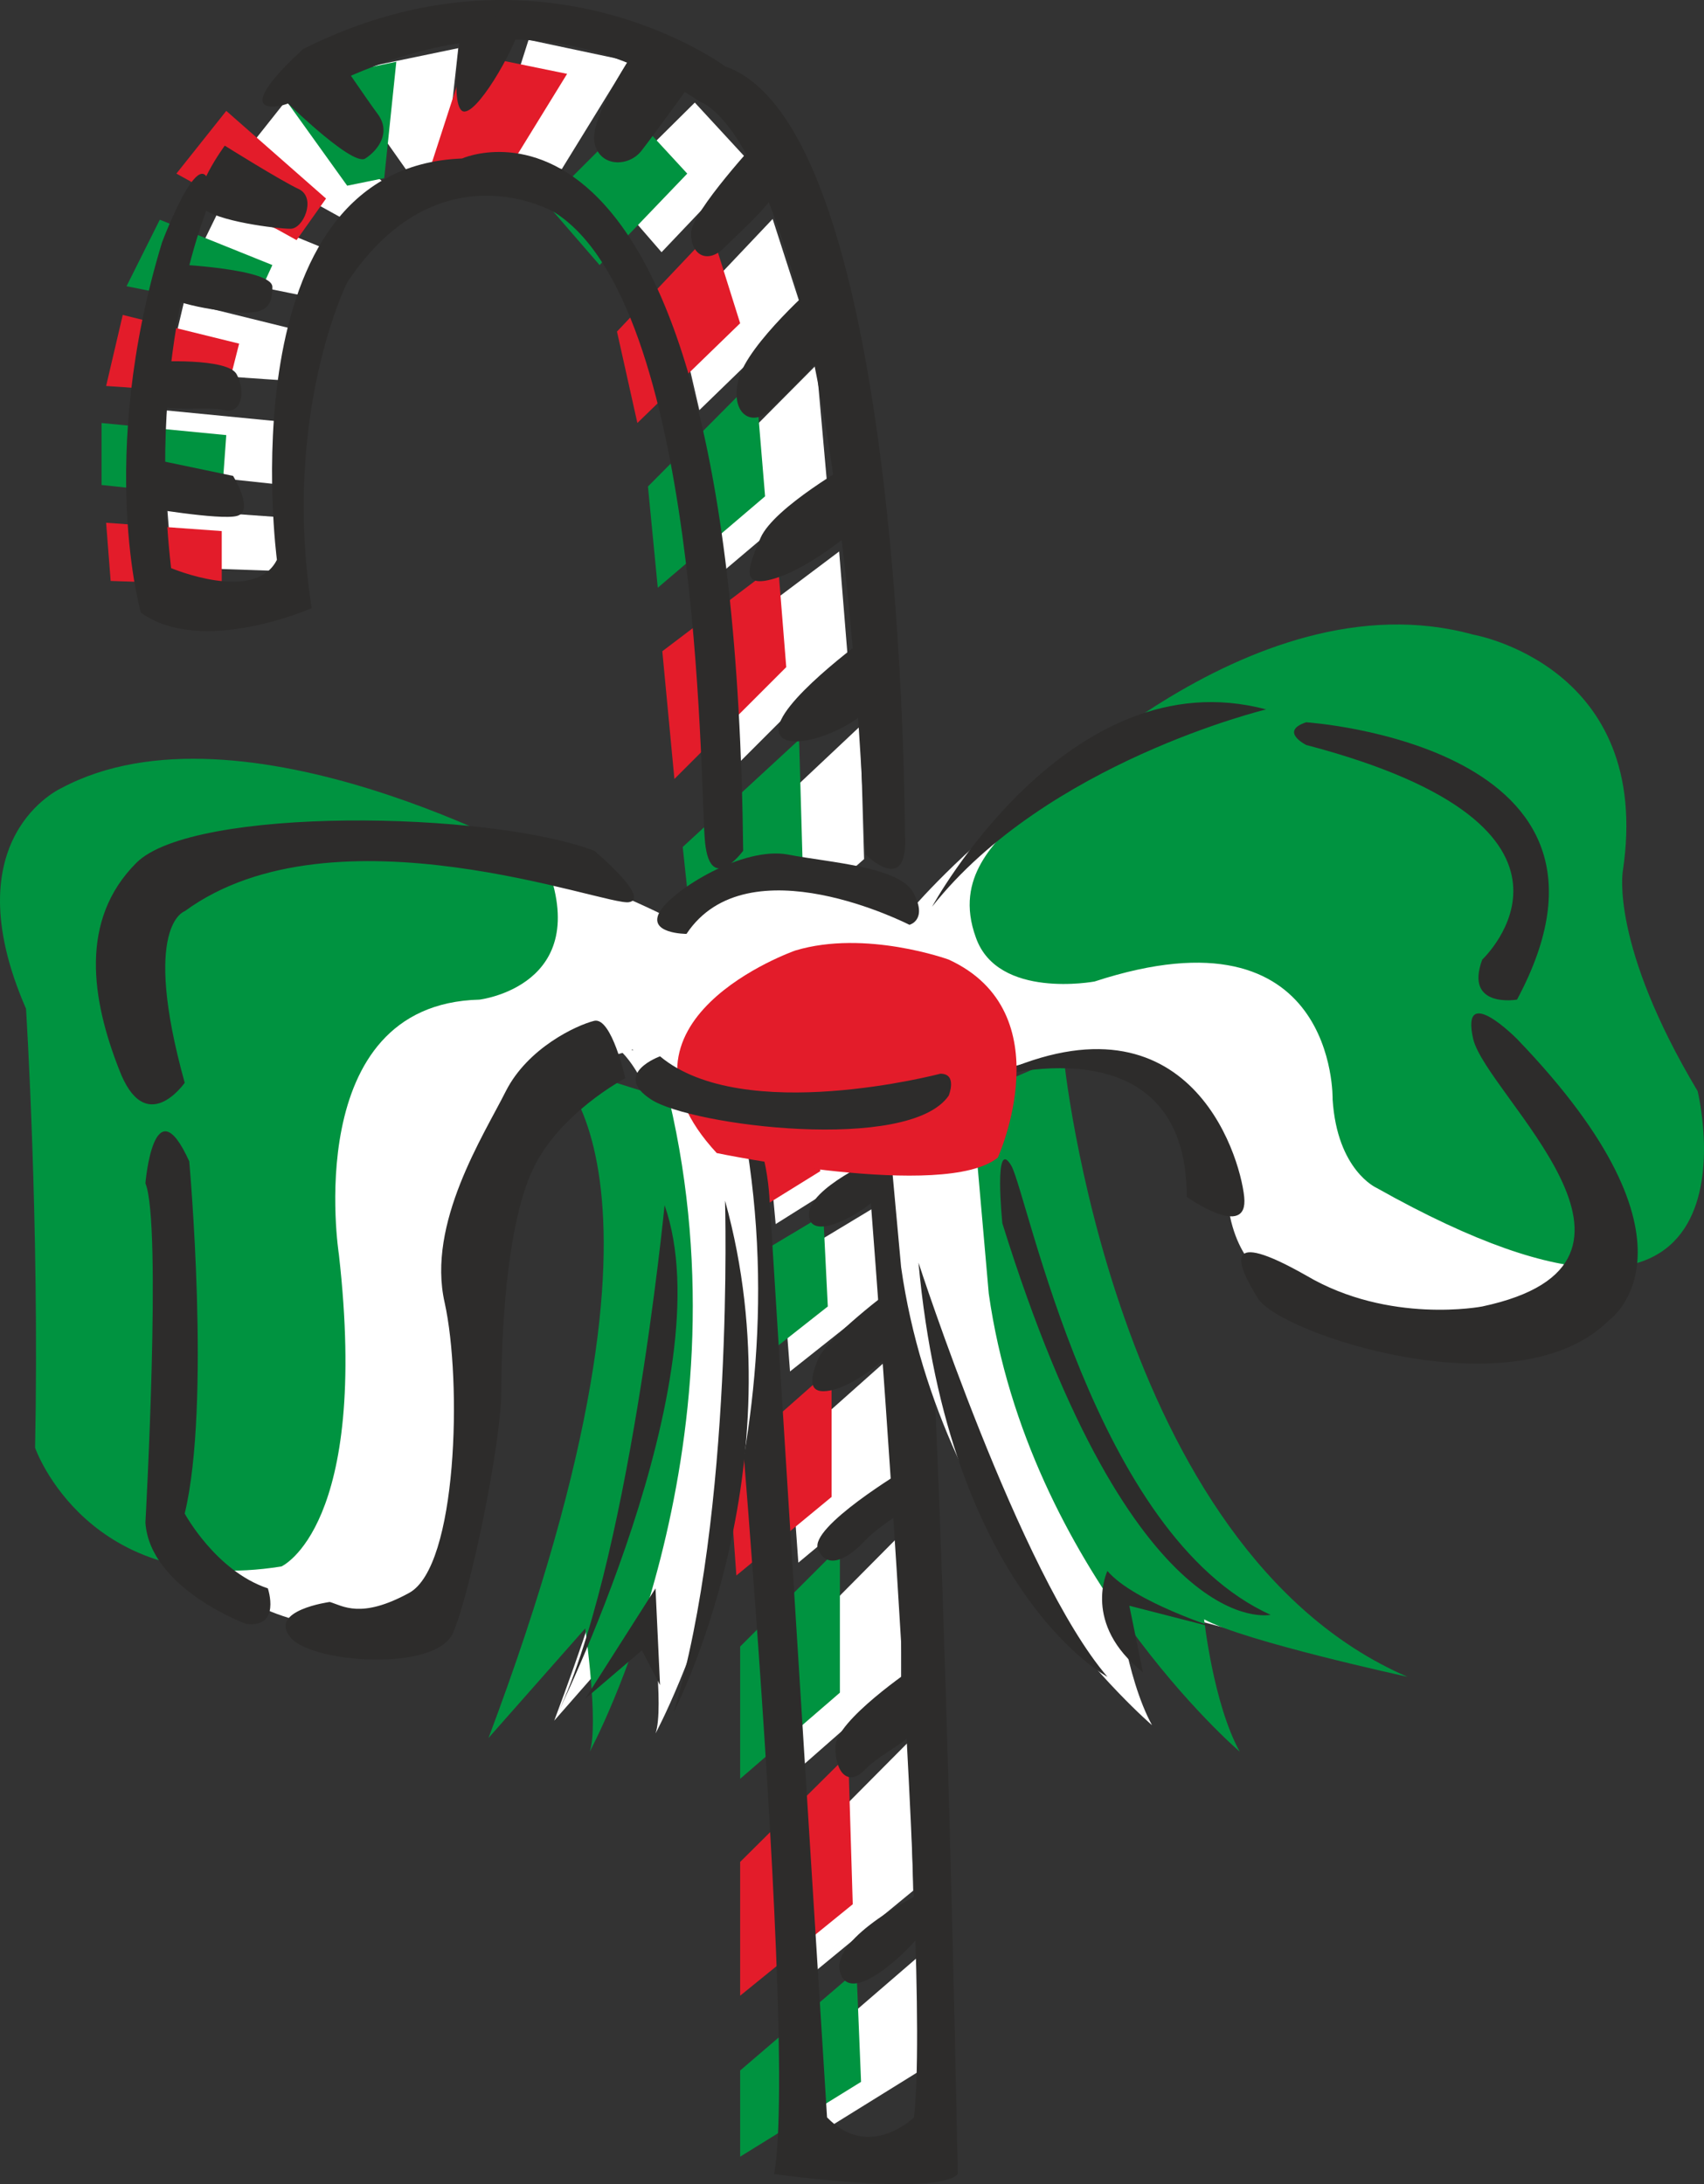
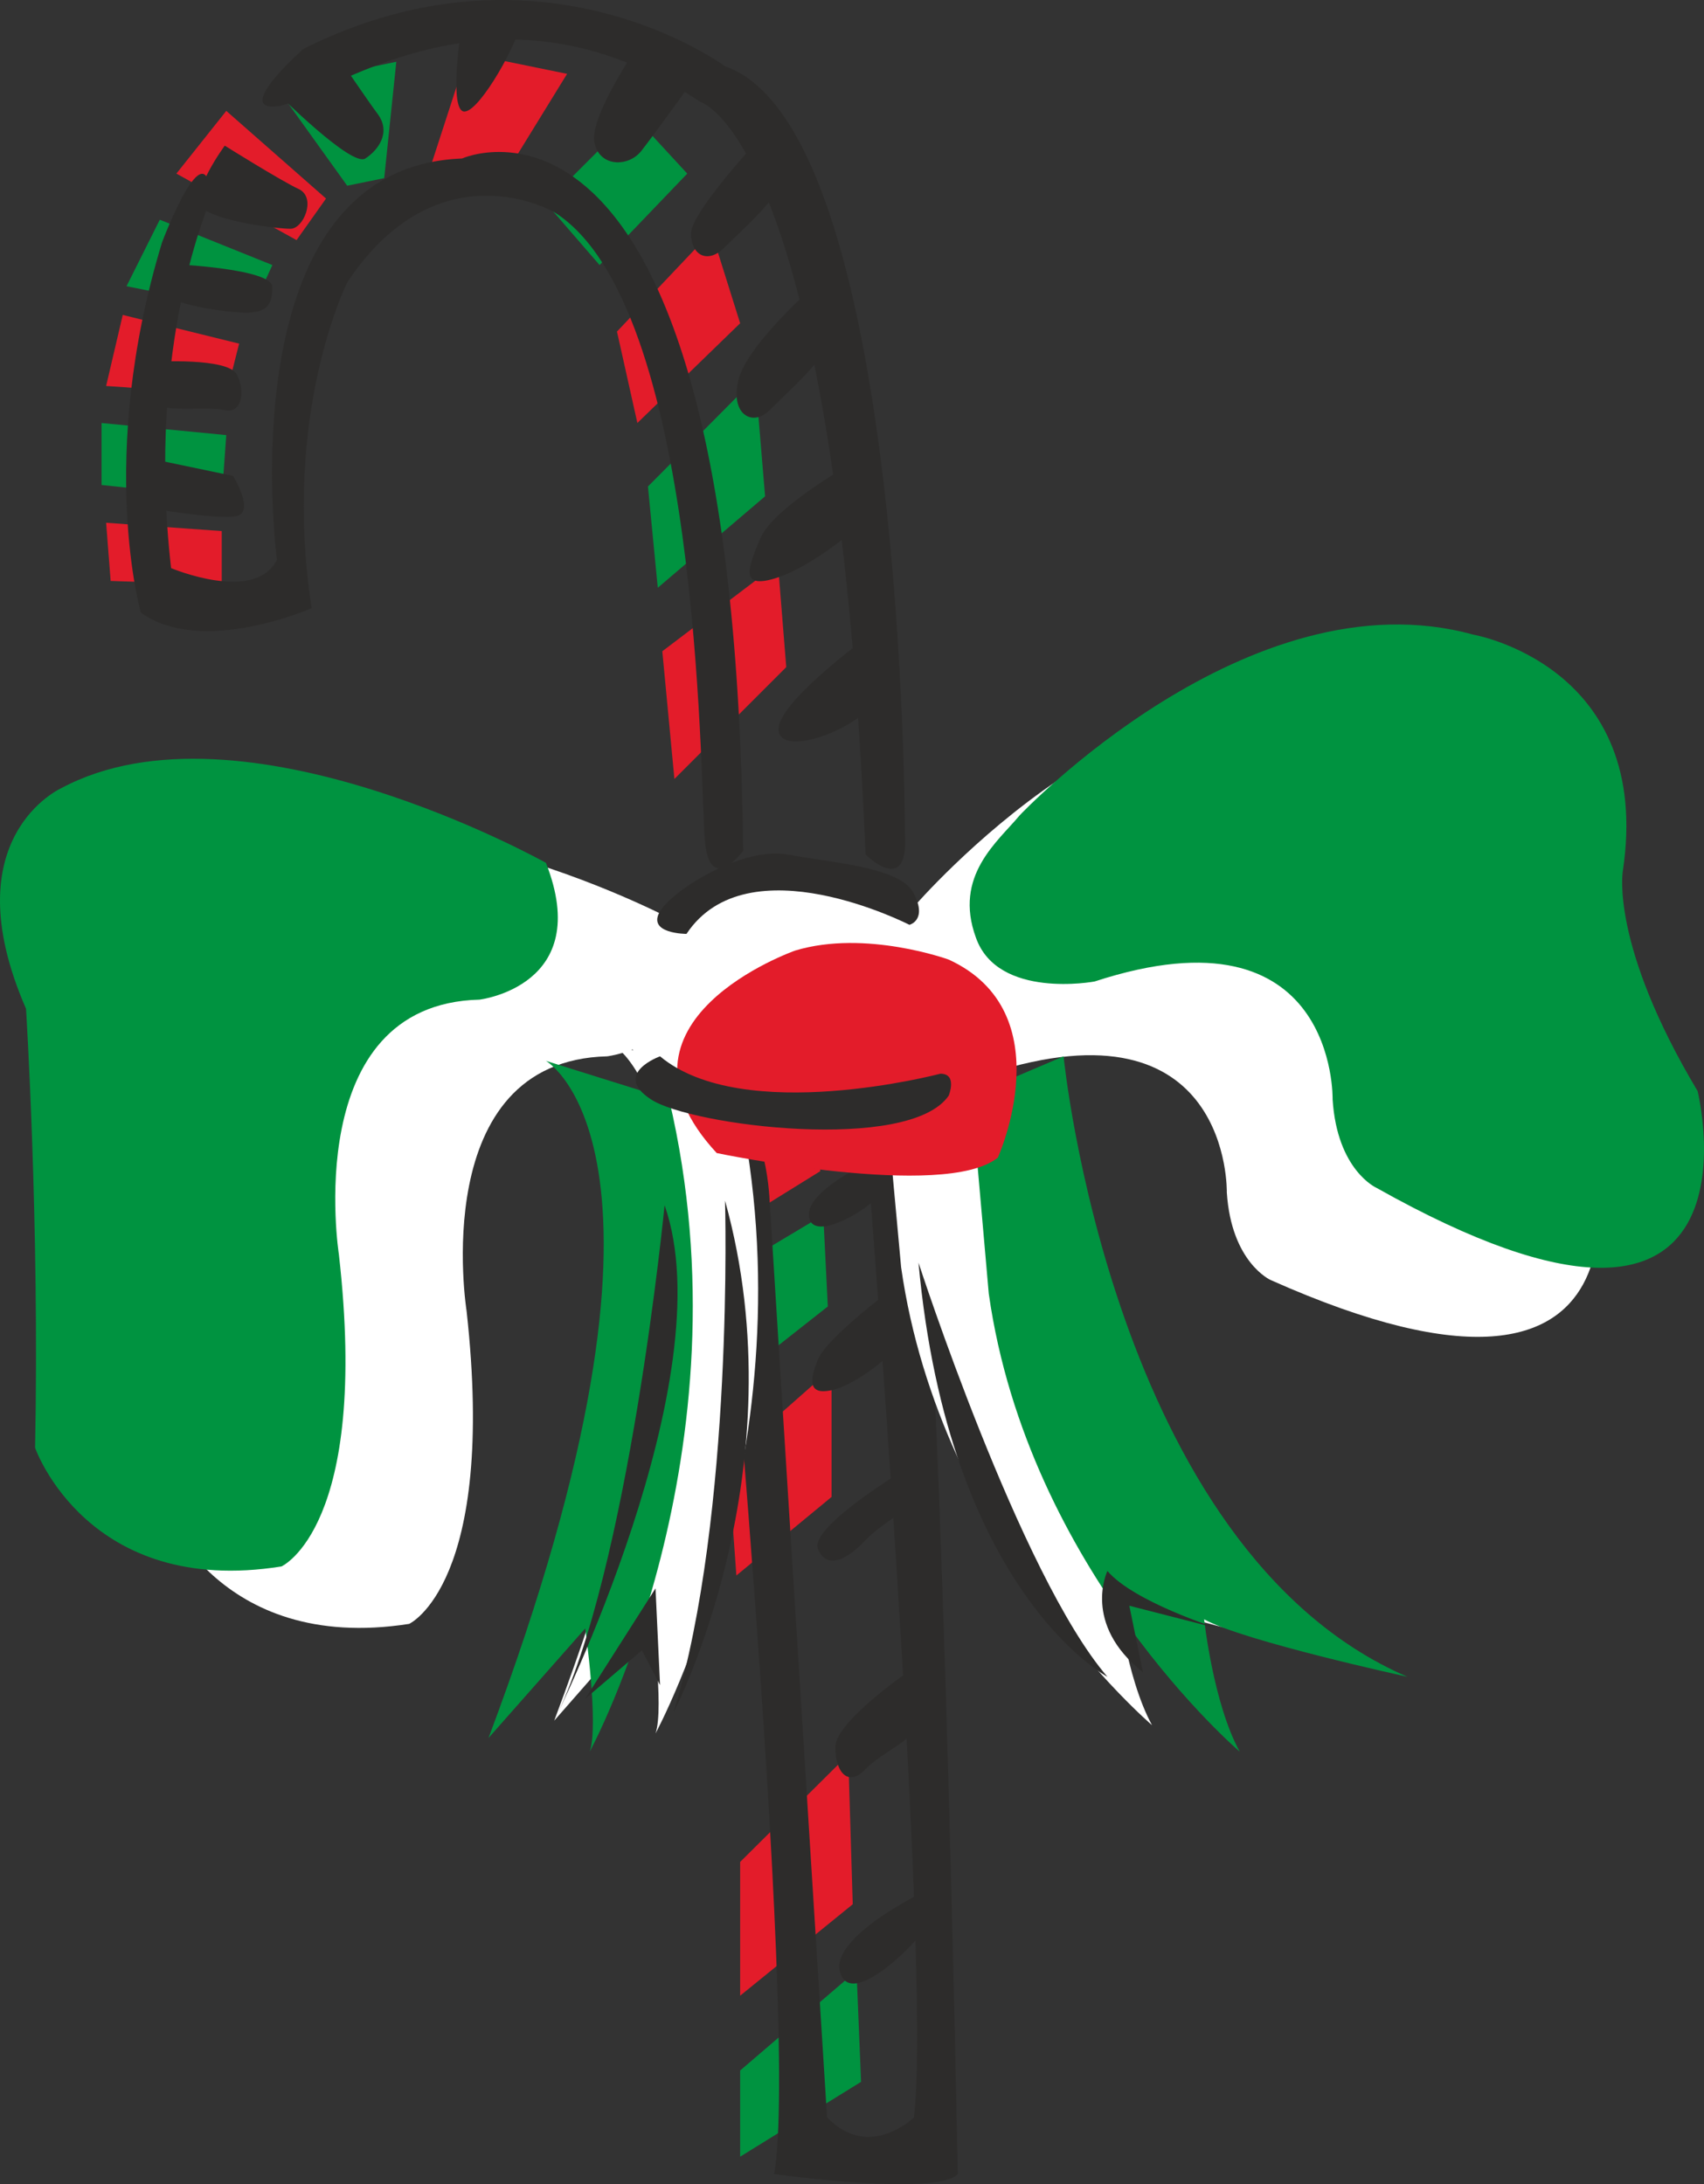
<svg xmlns="http://www.w3.org/2000/svg" height="277.445" viewBox="0 0 162.352 208.084" width="216.469">
  <rect x="0" y="0" width="162.352" height="208.084" fill="#333333" stroke="none" />
-   <path style="fill:#fff" d="M291.734 515.625v8.28l11.376-7.056-.36-10.728zm0-7.128 10.584-8.712-.36-14.256-10.224 10.296zm0-20.592 9.432-8.28V465.8l-9.432 9.504zm-.36-19.368 9-7.488v-12.312l-9.792 8.712zm-.792-18.217-.792-10.295 9.792-5.904.432 8.712zm-2.16-22.68.792 8.64 10.08-6.335-.36-9.72zm-1.08-17.063 10.296-9.072-.36-12.672-11.016 10.368zm-1.944-17.928-1.152-12.168 11.016-8.28.792 9.792zm-2.52-27.936.936 9.72 10.296-8.712-1.008-11.304zm-.936-5.976 9.792-9.504-2.808-8.712-9 9.504zm-3.6-15.048-5.184-5.976 8.352-8.28 5.112 5.544zm-9.504-7.92-6.696-1.224 3.528-11.088 9.504 2.016zm-11.088-.432 1.224-11.088-11.448 2.376 6.696 9.504zm-5.544 2.016-2.736 3.96-11.448-6.336 4.68-5.904zm-5.112 6.336-2.016 4.32-11.808-2.376 3.096-6.336zm-3.168 7.488-1.224 4.752-11.448-.792 1.584-6.696zm-1.224 8.712-.36 5.976-11.448-1.224v-5.904zm-.36 9.071v5.113l-10.656-.36-.432-5.544z" transform="translate(-215.311 -319.661)" />
  <path style="fill:#009340" d="M285.83 516.92v8.209L297.35 518l-.432-10.584z" transform="translate(-215.311 -319.661)" />
  <path style="fill:#e31c2a" d="m285.83 509.793 10.728-8.712-.432-14.256-10.296 10.224z" transform="translate(-215.311 -319.661)" />
-   <path style="fill:#009340" d="m285.83 489.129 9.504-8.208v-13.896l-9.504 9.504z" transform="translate(-215.311 -319.661)" />
  <path style="fill:#e31c2a" d="m285.47 469.76 9.072-7.487v-12.24l-9.864 8.712z" transform="translate(-215.311 -319.661)" />
  <path style="fill:#009340" d="m284.678 451.617-.792-10.296 9.864-5.904.432 8.712z" transform="translate(-215.311 -319.661)" />
  <path style="fill:#e31c2a" d="m282.518 428.865.72 8.712 10.224-6.336-.36-9.864z" transform="translate(-215.311 -319.661)" />
-   <path style="fill:#009340" d="m281.582 411.8 10.224-9.071-.36-12.6-11.088 10.224z" transform="translate(-215.311 -319.661)" />
  <path style="fill:#e31c2a" d="m279.566 393.873-1.152-12.168 11.016-8.352.792 9.864z" transform="translate(-215.311 -319.661)" />
  <path style="fill:#009340" d="m277.046 366.009.936 9.648 10.224-8.712-.936-11.232z" transform="translate(-215.311 -319.661)" />
  <path style="fill:#e31c2a" d="m276.038 359.96 9.792-9.503-2.736-8.712-9 9.504z" transform="translate(-215.311 -319.661)" />
  <path style="fill:#009340" d="m272.438 344.913-5.112-5.904 8.352-8.352 5.112 5.544z" transform="translate(-215.311 -319.661)" />
  <path style="fill:#e31c2a" d="m263.006 336.993-6.768-1.152 3.6-11.088 9.504 1.944z" transform="translate(-215.311 -319.661)" />
  <path style="fill:#009340" d="m251.918 336.633 1.152-11.088-11.448 2.376 6.768 9.432z" transform="translate(-215.311 -319.661)" />
  <path style="fill:#e31c2a" d="m246.374 338.577-2.808 3.96-11.448-6.336 4.752-5.976z" transform="translate(-215.311 -319.661)" />
  <path style="fill:#009340" d="m241.262 344.913-2.016 4.392-11.88-2.376 3.168-6.336z" transform="translate(-215.311 -319.661)" />
  <path style="fill:#e31c2a" d="m238.094 352.4-1.224 4.825-11.448-.792 1.584-6.768z" transform="translate(-215.311 -319.661)" />
  <path style="fill:#009340" d="m236.87 361.113-.432 5.976-11.448-1.224v-5.904z" transform="translate(-215.311 -319.661)" />
  <path style="fill:#e31c2a" d="M236.438 370.257v5.112l-10.584-.36-.432-5.544z" transform="translate(-215.311 -319.661)" />
  <path style="fill:#2d2c2b" d="M230.75 342.753s4.248-11.304 4.68-4.176c0 0-6.264 13.824-3.816 35.208 0 0 7.992 3.384 10.08-.792 0 0-4.968-37.368 17.64-38.232 0 0 25.92-11.664 26.784 65.952 0 0-3.312 4.536-3.672-1.296-.432-5.832-.432-50.832-14.328-59.544 0 0-11.016-6.408-19.728 6.696 0 0-6.264 12.528-3.384 31.032 0 0-10.44 4.608-16.272.432 0 0-4.248-14.688 2.016-35.28z" transform="translate(-215.311 -319.661)" />
  <path style="fill:#2d2c2b" d="M244.214 324.32s-6.696 5.905-2.52 5.473c4.176-.432 20.52-13.824 40.32-.432 0 0 12.888 3.384 15.768 71.712 0 0 4.176 4.176 3.744-2.088 0 0 0-67.104-17.136-73.008 0 0-17.496-13.032-40.176-1.656zm44.424 109.729s-.432-10.872-5.04-5.832c0 0 7.92 84.744 5.472 98.568 0 0 15.48 2.16 17.496 0 0 0-1.656-88.92-4.176-100.224 0 0-4.896-2.52-4.608 1.224 0 0 6.336 78.912 4.608 93.6 0 0-4.248 4.176-8.28 0z" transform="translate(-215.311 -319.661)" />
  <path style="fill:#2d2c2b" d="M303.254 499.929s-8.784 4.248-7.92 7.56c.864 3.384 6.192-1.656 7.488-3.312 1.296-1.728.432-4.248.432-4.248zm-.864-21.384s-7.488 5.04-7.488 7.56c0 2.52 1.296 3.816 2.88 2.088 1.656-1.656 4.176-2.52 5.04-4.176.864-1.656-.432-5.472-.432-5.472zm-.864-18.865s-9.144 5.473-8.28 7.56c.864 2.089 2.952.865 4.536-.863 1.656-1.656 2.952-2.088 4.176-3.384 1.296-1.224-.432-3.312-.432-3.312zm-1.224-17.207s-6.192 4.608-7.056 6.696c-.864 2.088-.864 3.384 1.224 2.952 2.16-.432 5.4-2.952 6.264-4.176.792-1.224-.432-5.472-.432-5.472zm-1.296-12.528s-6.624 2.88-6.624 5.4c0 2.52 4.248.432 6.192-1.296 2.16-1.656.432-4.104.432-4.104zm-1.224-49.465s-8.712 6.337-8.28 8.857c.432 2.52 7.992-.432 9.072-2.952 1.296-2.52-.792-5.904-.792-5.904zm-1.152-16.775s-7.56 4.248-8.856 7.2c-1.224 2.88-2.088 5.04 1.728 3.744 3.744-1.296 8.28-5.4 8.28-5.4zm-3.384-17.136s-6.696 5.832-7.56 9.216c-.864 3.312 1.296 4.608 2.952 2.952 1.728-1.728 5.04-4.608 5.832-6.768.864-2.088-1.224-5.4-1.224-5.4zm-5.472-13.824s-6.624 7.128-6.624 9.144c0 2.16 1.656 2.952 3.24 1.296 1.728-1.728 5.112-4.608 5.544-6.696.432-2.16-2.16-3.744-2.16-3.744zm-11.304-9.288s-4.968 7.128-4.536 9.72c.432 2.448 3.312 2.448 4.536.792 1.296-1.656 5.544-7.56 5.544-7.56zm-17.136-1.657s-1.224 7.56 0 8.425c1.224.792 5.04-5.904 5.472-7.992.432-2.16-5.472-.432-5.472-.432zm-11.736 3.385-5.904 3.312s7.128 7.128 8.424 6.264c1.224-.792 2.448-2.448 1.224-4.176-1.224-1.656-3.744-5.4-3.744-5.4zm-10.872 8.352s-3.384 4.608-2.16 5.904c1.296 1.296 7.128 2.016 8.424 2.016 1.224 0 2.448-2.88.864-3.744-1.728-.792-7.128-4.176-7.128-4.176zm-4.68 11.303s9.216.433 9.216 2.16c0 1.585-.432 2.449-2.52 2.449-2.016 0-7.56-.864-7.992-2.016-.36-1.296 1.296-2.592 1.296-2.592zm-2.088 9.289s7.128-.432 7.92 1.224c.864 1.656.432 3.744-1.152 3.384-1.728-.432-6.336.36-6.768-.864-.36-1.296 0-3.744 0-3.744zm-.36 9.216 7.92 1.656s2.088 3.384.36 3.816c-1.584.432-9.144-.864-9.144-.864z" transform="translate(-215.311 -319.661)" />
  <path style="fill:#fff" d="M279.494 407.337s-29.808-15.912-46.152-4.248c0 0-10.08 2.952-3.384 18 0 0 4.176 29.808.792 41.904 0 0 5.112 14.256 23.544 11.376 0 0 8.352-3.816 5.472-29.808 0 0-3.816-23.832 13.392-24.264 0 0 10.8-1.224 6.336-12.96z" transform="translate(-215.311 -319.661)" />
  <path style="fill:#fff" d="M285.686 403.953s-19.224 6.696-7.488 19.224c0 0 21.672 4.608 26.712.432 0 0 6.336-13.824-4.608-18.792 0 0-7.92-2.952-14.616-.864z" transform="translate(-215.311 -319.661)" />
  <path style="fill:#fff" d="M302.39 406.04s23.112-26.783 40.752-16.271c0 0 25.488 2.52 15.048 22.608 0 0-4.608 3.384 8.784 17.136 0 0 7.992 29.304-30.6 12.096 0 0-3.744-1.656-4.176-8.352 0 0 .432-18.792-22.68-11.304 0 0-9.216 1.656-11.376-4.176-1.944-5.832 2.16-9.144 4.248-11.736z" transform="translate(-215.311 -319.661)" />
  <path style="fill:#fff" d="M308.294 417.777s4.608 46.944 32.688 59.112c0 0-15.48-3.384-19.296-5.472 0 0 .864 7.992 3.384 12.6 0 0-20.16-17.208-23.904-43.632l-1.728-18.864zm-34.704 1.296s15.48 8.712-5.472 64.512l9.216-10.512s1.296 9.288.432 11.736c0 0 15.48-28.512 7.488-61.992z" transform="translate(-215.311 -319.661)" />
  <path style="fill:#009340" d="M267.326 401.865s-29.016-16.272-46.152-7.128c0 0-10.512 4.68-3.384 21.024 0 0 1.296 20.448.864 41.832 0 0 4.968 14.256 23.472 11.304 0 0 8.424-3.744 5.472-29.736 0 0-3.744-23.832 13.392-24.264 0 0 10.944-1.296 6.336-13.032zm45.144-4.536s21.816-23.112 43.2-17.208c0 0 17.208 2.952 14.256 22.536 0 0-1.224 6.984 7.128 20.952 0 0 7.56 30.672-30.6 9.216 0 0-3.744-1.656-4.176-8.424 0 0 .432-18.792-22.68-11.232 0 0-9.216 1.728-11.304-4.176-2.16-5.904 2.088-9.144 4.176-11.664zm4.176 22.968s4.608 46.944 32.76 59.112c0 0-15.552-3.384-19.368-5.472 0 0 .864 7.992 3.384 12.6 0 0-20.16-17.208-23.904-43.632l-1.656-18.864zm-49.32.432s15.48 8.784-5.472 64.512l9.216-10.44s1.296 9.216.432 11.736c0 0 15.48-28.512 7.56-62.136z" transform="translate(-215.311 -319.661)" />
-   <path style="fill:#2d2c2b" d="M304.118 406.04s12.96-23.831 31.824-18.791c0 0-20.952 5.04-31.824 18.792zm35.64-17.567s33.12 2.16 20.088 26.424c0 0-5.04.864-3.312-3.816 0 0 13.392-12.528-16.776-20.448 0 0-2.592-1.296 0-2.16zm20.088 30.167s-5.4-5.471-4.176 0c1.296 5.4 20.52 21.313.864 25.489 0 0-8.856 1.728-16.776-2.952-7.992-4.536-6.696-1.224-4.608 2.16 2.016 3.384 24.696 10.944 33.48 2.088 0 0 10.152-7.128-8.784-26.784zm-31.464 15.049s5.904 4.176 5.472 0c-.432-4.176-5.472-20.52-24.336-11.304 0 0 18.864-5.832 18.864 11.304zm-56.448-32.976s5.4 4.536 3.312 4.896c-2.088.432-28.08-9.576-42.336.864 0 0-4.176 1.296 0 16.344 0 0-3.744 5.4-6.264-1.296-2.592-6.624-3.816-14.184 1.656-19.656 5.4-5.4 33.552-4.968 43.632-1.152zm-42.768 31.68s.792-9.576 4.176-2.088c0 0 2.088 23.112-.432 33.552 0 0 2.952 5.472 7.92 7.128 0 0 1.296 3.816-2.088 3.384 0 0-9.144-3.384-9.576-9.648 0 0 1.584-28.512 0-32.328zm17.568 39.887s-5.904.793-3.744 3.385c2.016 2.448 13.824 3.312 15.48-.432 1.656-3.816 4.608-18.072 4.608-23.112 0-5.04.432-15.48 2.952-20.952 2.52-5.472 8.856-8.784 8.856-8.784s-1.296-5.832-2.952-5.472c-1.728.432-6.336 2.592-8.424 6.696-2.088 4.176-7.56 12.6-5.832 20.16 1.656 7.488 1.224 25.128-3.384 27.648-4.608 2.52-6.336 1.224-7.56.864zm64.08-36.071s-.864-8.424.864-5.472c1.584 2.952 7.92 35.208 24.696 42.768 0 0-13.032 2.952-25.56-37.296z" transform="translate(-215.311 -319.661)" />
  <path style="fill:#2d2c2b" d="M331.334 474.8s-7.992-2.52-10.512-5.471c0 0-2.448 5.04 3.384 9.648l-1.296-6.336zm-10.512 4.609s-15.12-7.992-18-39.456c0 0 9.648 29.736 18 39.456zM278.63 434.48s-3.384 34.849-10.512 49.105c0 0 16.272-32.688 10.512-49.104zm5.76-.431s.864 29.808-4.896 48.744c0 0 12.024-23.112 4.896-48.744zm-6.192 46.151-1.728-3.311-5.4 4.608 6.696-10.512z" transform="translate(-215.311 -319.661)" />
  <path style="fill:#e31c2a" d="M291.086 410.217s-19.152 6.696-7.488 19.296c0 0 21.744 4.536 26.784.432 0 0 6.264-13.824-4.68-18.864 0 0-7.92-2.88-14.616-.864z" transform="translate(-215.311 -319.661)" />
  <path style="fill:#2d2c2b" d="M304.91 421.953s-18.792 4.968-26.712-1.656c0 0-4.608 1.656-.864 4.104 3.816 2.52 24.624 5.112 28.368-.36 0 0 .864-2.088-.792-2.088zm-2.952-14.184s-15.408-7.92-21.24.864c0 0-3.816 0-2.52-2.16 1.296-2.088 7.92-6.192 12.168-5.4 4.104.792 10.8 1.152 12.024 3.744 1.296 2.52-.432 2.952-.432 2.952z" transform="translate(-215.311 -319.661)" />
</svg>